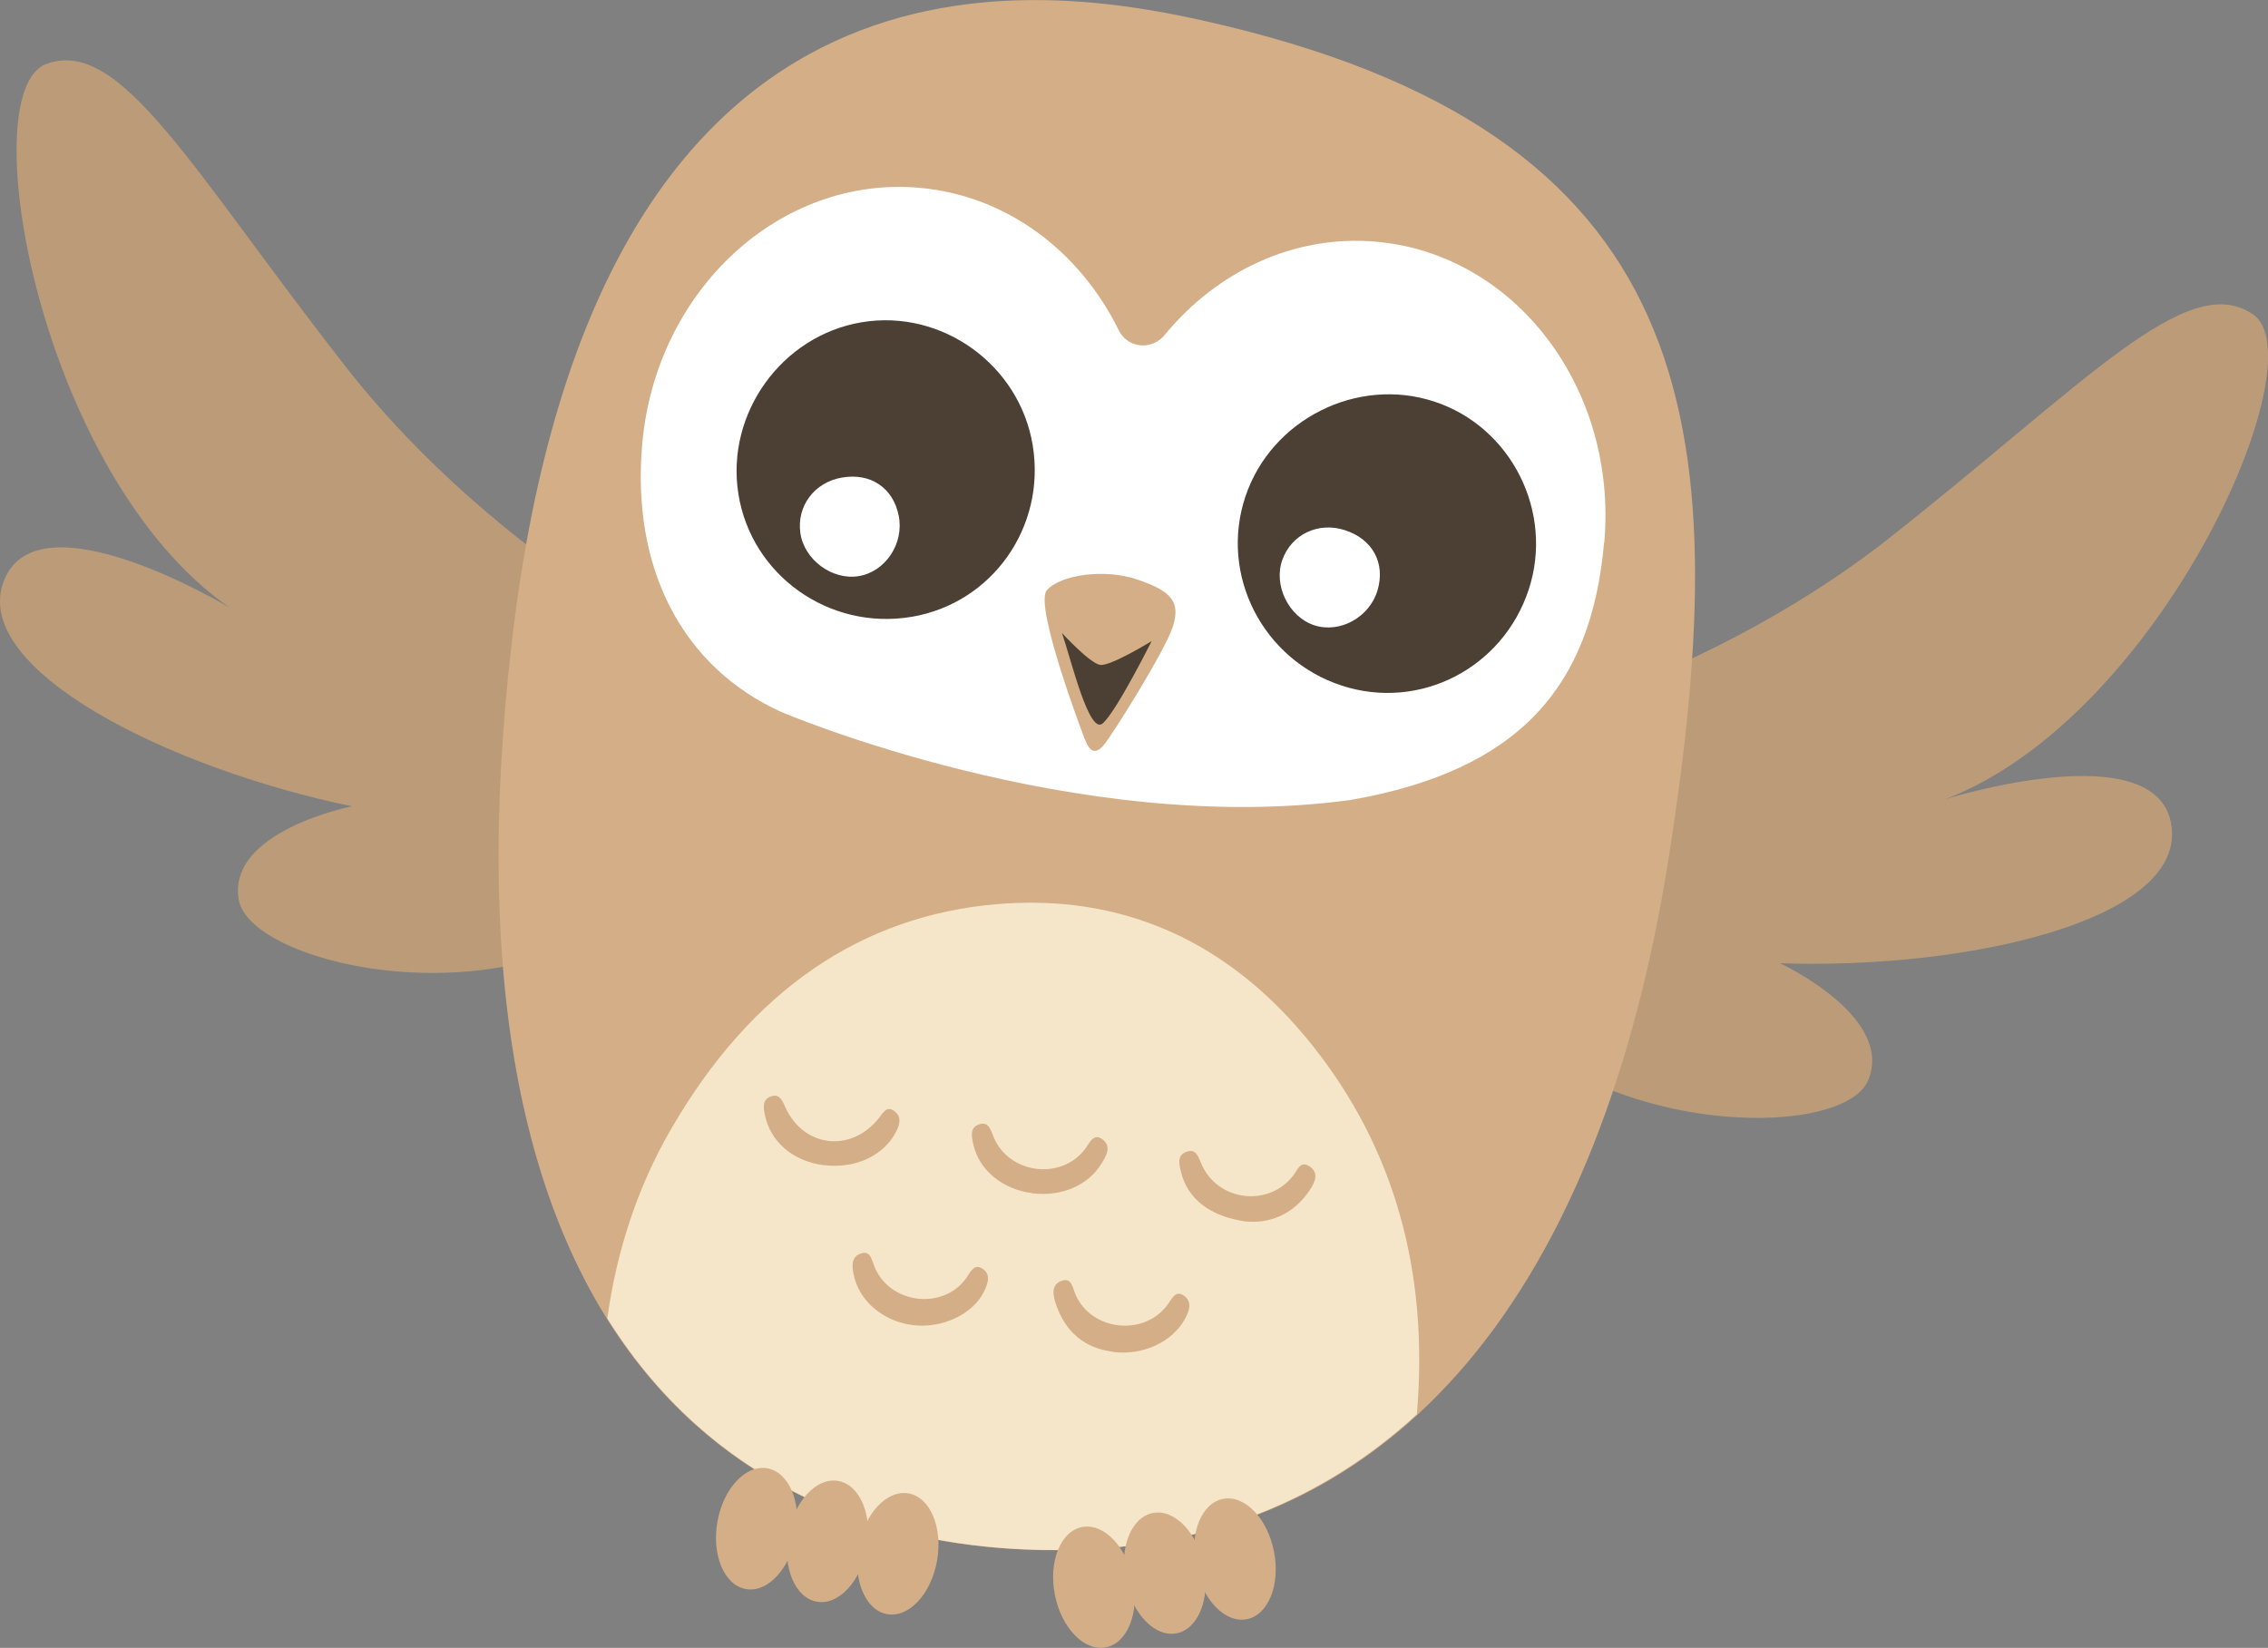
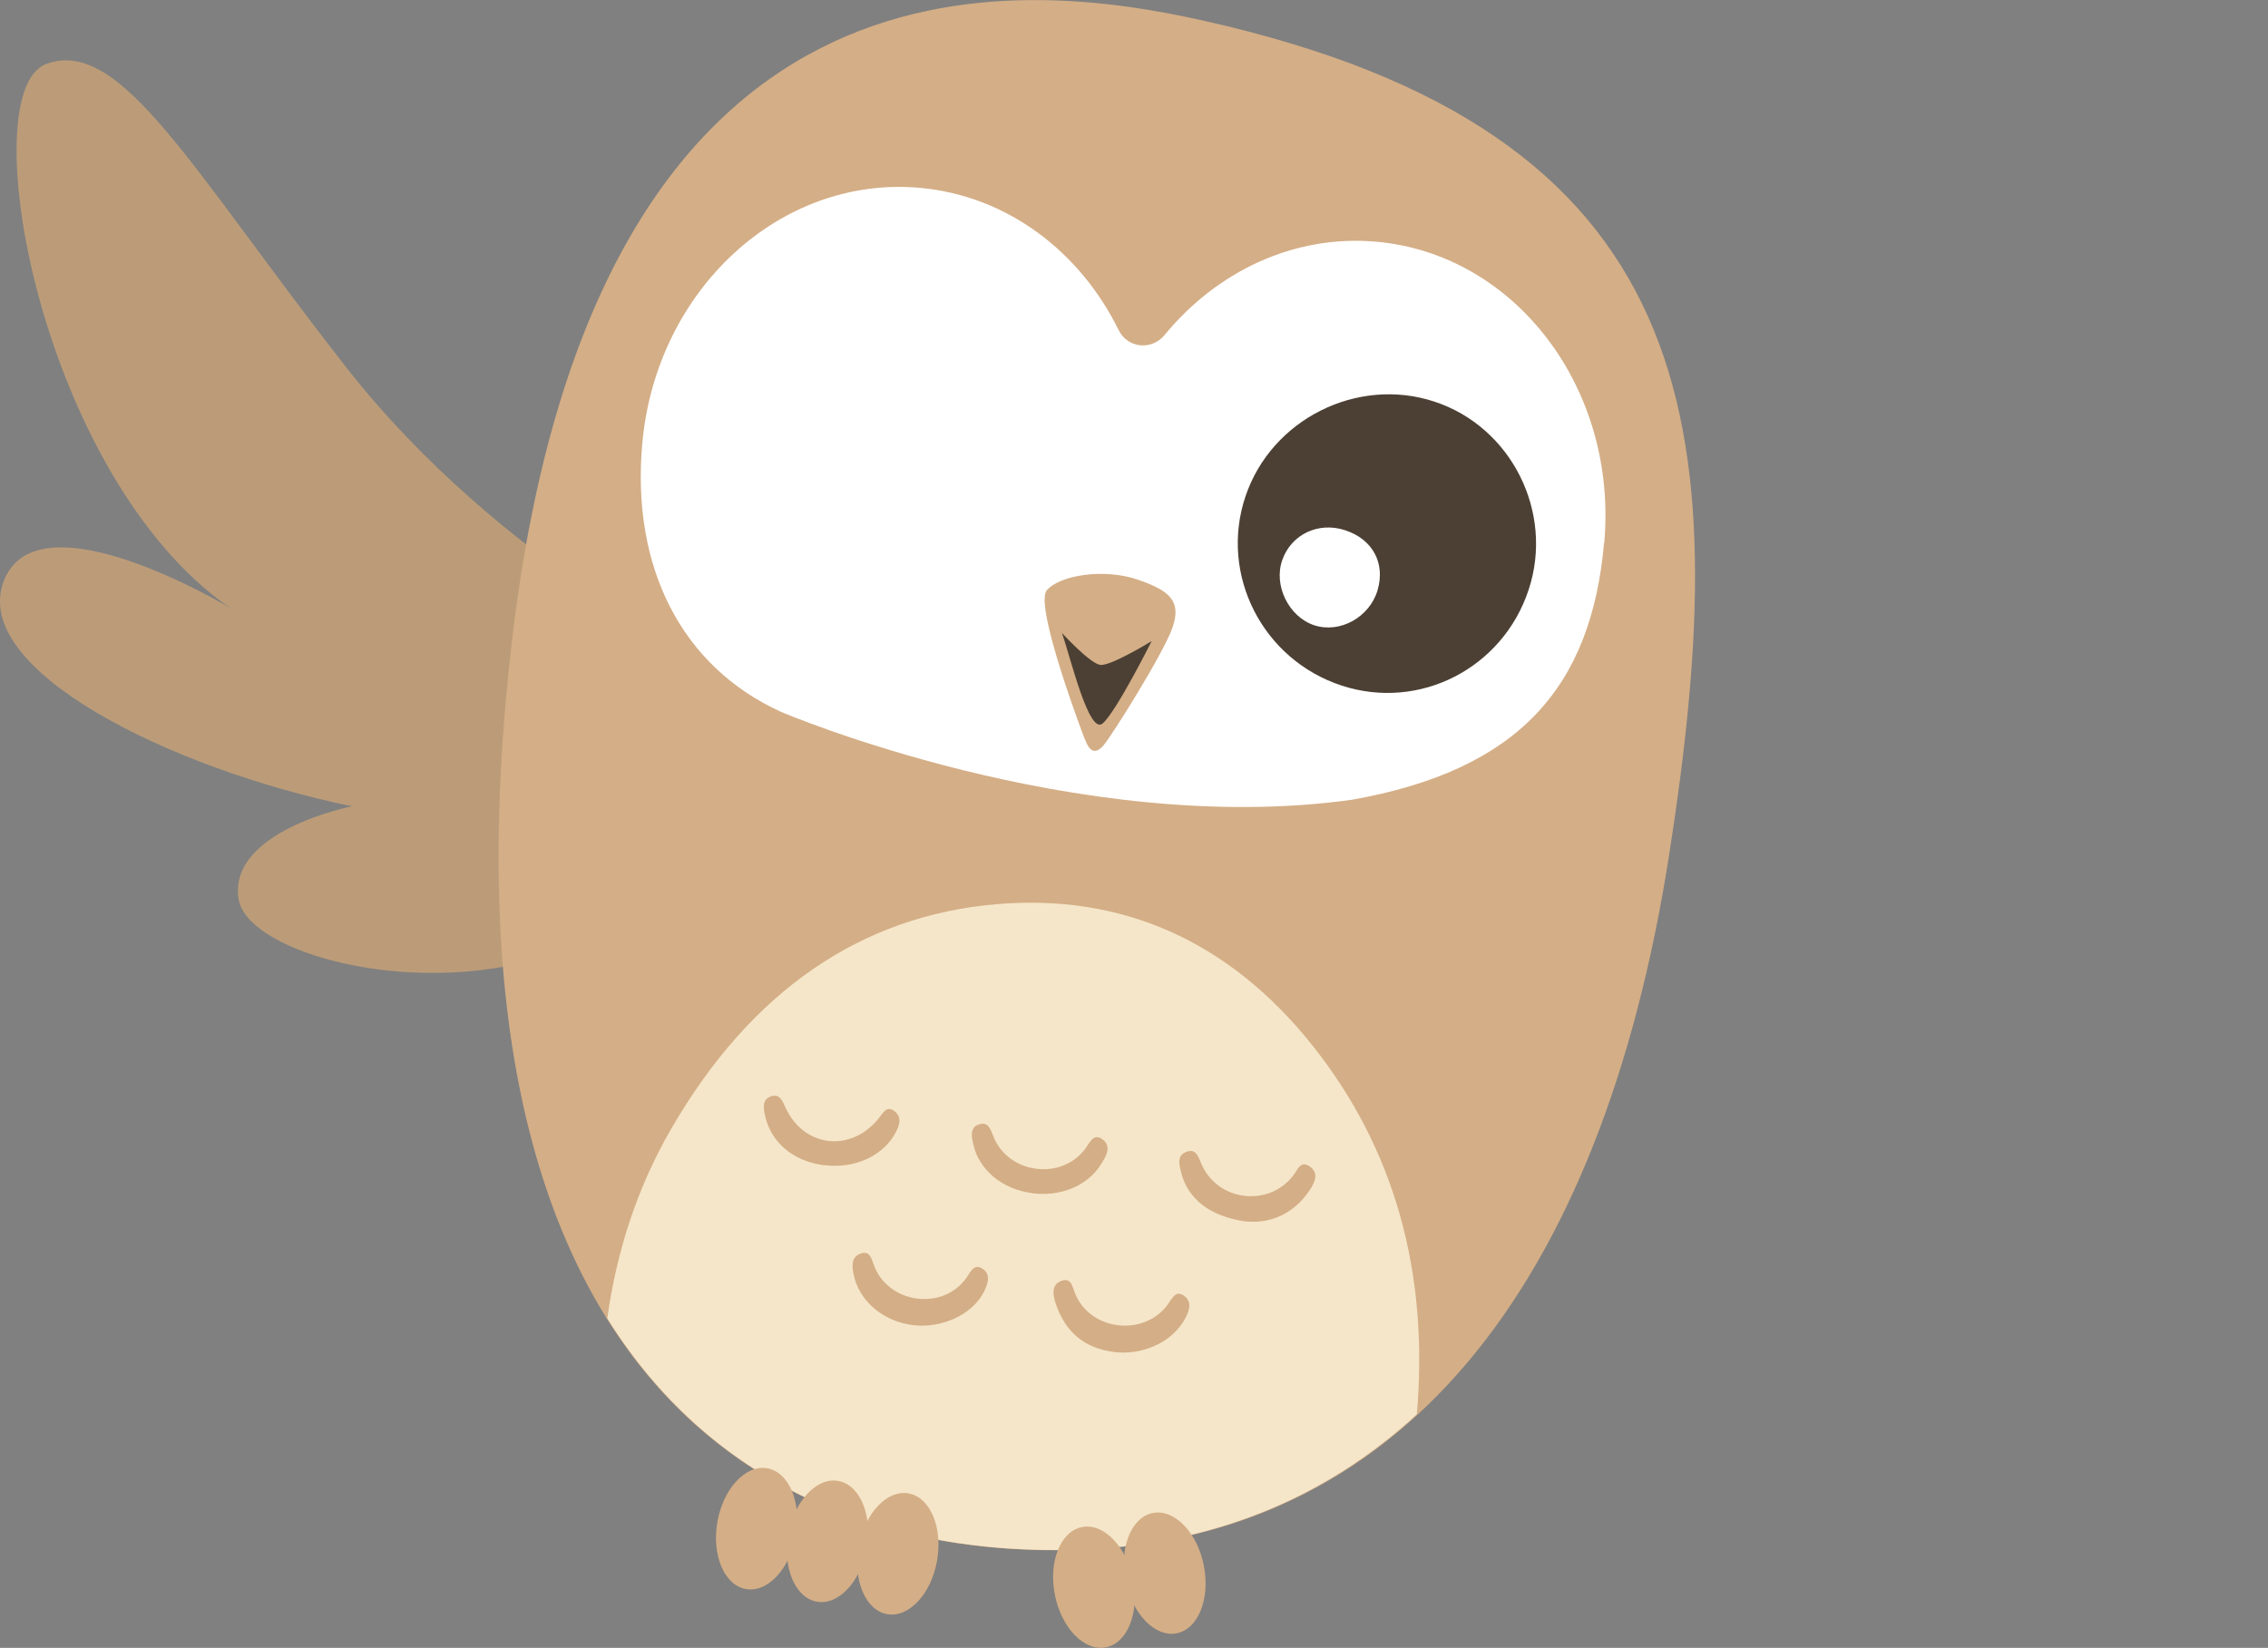
<svg xmlns="http://www.w3.org/2000/svg" id="Calque_2" data-name="Calque 2" viewBox="0 0 140.16 101.86">
  <rect x="0" y="0" width="140.16" height="101.86" fill="#808080" stroke="none" />
  <defs>
    <style>      .cls-1 {        fill: #4c4034;      }      .cls-1, .cls-2, .cls-3, .cls-4, .cls-5 {        stroke-width: 0px;      }      .cls-2 {        fill: #d4ae86;      }      .cls-3 {        fill: #bc9c78;      }      .cls-4 {        fill: #fff;      }      .cls-5 {        fill: #f5e6c9;      }    </style>
  </defs>
  <g id="Calque_1-2" data-name="Calque 1">
    <g>
      <path class="cls-3" d="m44.35,41.2s-13.42-6.31-22.96-18.5C11.85,10.51,7.46,2.23,2.85,3.96c-4.61,1.73-.37,25.5,11.37,33.62,0,0-11.86-7.16-13.98-1.68-2.13,5.48,10.24,11.61,21.51,13.94,0,0-7.71,1.52-7,5.76.71,4.24,17.87,8.01,26.28-.89l3.33-13.52Z" />
-       <path class="cls-3" d="m90.09,45.78s14.53-2.95,26.69-12.54c12.16-9.59,18.38-16.59,22.45-13.81,4.07,2.77-5.68,24.86-19.01,29.97,0,0,13.22-4.15,13.98,1.68.77,5.83-12.7,8.86-24.2,8.46,0,0,7.13,3.3,5.44,7.26-1.7,3.95-19.26,3.55-25.32-7.08l-.03-13.93Z" />
      <path class="cls-2" d="m74.34,1.27c-11.2-2.5-37.5-5.74-42.69,38.25-5.19,43.98,14.56,56.81,34.67,56.29,20.11-.51,32.64-16.14,36.83-42.96,4.19-26.82,1.95-44.71-28.81-51.58Z" />
      <path class="cls-5" d="m66.32,95.8c8.44-.22,15.53-3.13,21.24-8.38.76-8.84-1.42-16.46-6.43-22.77-5.25-6.61-11.94-9.41-19.55-8.76-8.29.71-15.13,5.28-20.12,13.92-2.08,3.6-3.35,7.52-3.93,11.68,6.75,10.81,17.71,14.59,28.8,14.31Z" />
      <g>
        <path class="cls-2" d="m56.42,81.91c-1.86-.23-3.35-1.51-3.67-3.15-.1-.52-.15-1.06.43-1.27.59-.21.67.31.84.75.89,2.34,4.21,2.8,5.68.78.27-.37.47-.92.98-.62.58.34.38.93.13,1.44-.69,1.4-2.59,2.29-4.38,2.07Z" />
        <path class="cls-2" d="m68.79,83.56c-1.76-.23-2.95-1.21-3.54-2.96-.18-.53-.3-1.18.33-1.42.66-.25.7.43.9.87.99,2.23,4.24,2.57,5.68.59.27-.37.49-.9.99-.56.55.37.35.95.07,1.46-.79,1.43-2.61,2.26-4.43,2.03Z" />
        <path class="cls-2" d="m50.93,72.03c-1.94-.25-3.33-1.45-3.67-3.15-.1-.49-.13-.95.42-1.12.47-.14.64.21.83.63,1.12,2.56,4.11,2.9,5.83.69.26-.34.48-.74.93-.4.42.32.37.73.14,1.21-.73,1.51-2.53,2.38-4.48,2.13Z" />
        <path class="cls-2" d="m77.02,75.51c-2.3-.32-3.63-1.44-4.03-3.05-.12-.5-.28-1.05.35-1.27.56-.19.7.27.89.72.98,2.35,4.17,2.75,5.7.74.26-.34.44-.93.99-.56.59.39.37.94.05,1.43-1.09,1.67-2.66,2.11-3.96,1.98Z" />
        <path class="cls-2" d="m63.78,73.75c-1.83-.23-3.28-1.43-3.63-3.01-.11-.49-.24-1.07.39-1.25.55-.16.68.34.86.78.92,2.27,4.12,2.72,5.63.79.29-.37.52-1.04,1.08-.65.62.44.25,1.06-.07,1.56-.83,1.33-2.48,2.01-4.26,1.79Z" />
      </g>
      <path class="cls-4" d="m99.14,33.56c.85-9.51-5.46-17.85-14.09-18.62-5.1-.45-9.86,1.85-13.08,5.77-.8.97-2.29.82-2.84-.31-2.39-4.85-6.88-8.3-12.29-8.79-8.63-.77-16.31,6.32-17.15,15.83-.68,7.69,2.47,13.78,8.57,16.56,0,0,18.23,7.8,35.26,5.44,10.32-1.82,14.82-6.94,15.61-15.89Z" />
      <g>
        <path class="cls-2" d="m67.04,45.7s-3.16-8.26-2.35-9.21c.81-.95,3.56-1.37,5.62-.66,2.06.7,2.68,1.37,2.16,2.93-.52,1.56-3.8,6.78-4.28,7.32-.48.55-.85.42-1.14-.38Z" />
        <path class="cls-1" d="m65.64,39.14s1.72,1.88,2.36,1.96c.65.08,3.17-1.47,3.17-1.47,0,0-2.19,4.38-3.03,5.09-.84.71-1.95-3.96-2.51-5.59Z" />
      </g>
      <path class="cls-1" d="m82.92,42.38c-4.9-1.6-7.58-6.87-5.95-11.7,1.6-4.76,6.9-7.42,11.66-5.86,4.77,1.56,7.42,6.84,5.84,11.63-1.6,4.86-6.74,7.5-11.55,5.93Zm-3.67-7.78c-.57,1.57.39,3.53,1.97,4.05,1.59.52,3.42-.5,3.91-2.16.5-1.69-.31-3.17-2.02-3.72-1.64-.53-3.3.26-3.86,1.83Z" />
-       <path class="cls-1" d="m56.32,38.13c-5.08.85-9.9-2.57-10.69-7.61-.78-4.96,2.67-9.77,7.62-10.6,4.95-.83,9.75,2.62,10.57,7.6.83,5.05-2.5,9.77-7.49,10.61Zm-6.86-5.19c.23,1.66,1.98,2.95,3.62,2.67,1.65-.28,2.8-2.02,2.46-3.73-.34-1.73-1.75-2.67-3.51-2.36-1.7.29-2.8,1.76-2.57,3.42Z" />
      <g>
        <ellipse class="cls-2" cx="46.75" cy="94.5" rx="3.79" ry="2.46" transform="translate(-54.44 124.07) rotate(-79.97)" />
        <ellipse class="cls-2" cx="51.14" cy="95.27" rx="3.79" ry="2.46" transform="translate(-51.58 129.04) rotate(-79.97)" />
        <ellipse class="cls-2" cx="55.49" cy="96.04" rx="3.79" ry="2.46" transform="translate(-48.75 133.96) rotate(-79.97)" />
      </g>
      <g>
        <ellipse class="cls-2" cx="67.61" cy="98.11" rx="2.46" ry="3.79" transform="translate(-17.89 15.12) rotate(-11.28)" />
        <ellipse class="cls-2" cx="71.98" cy="97.24" rx="2.46" ry="3.79" transform="translate(-17.63 15.96) rotate(-11.28)" />
-         <ellipse class="cls-2" cx="76.32" cy="96.37" rx="2.46" ry="3.79" transform="translate(-17.38 16.79) rotate(-11.28)" />
      </g>
    </g>
  </g>
</svg>